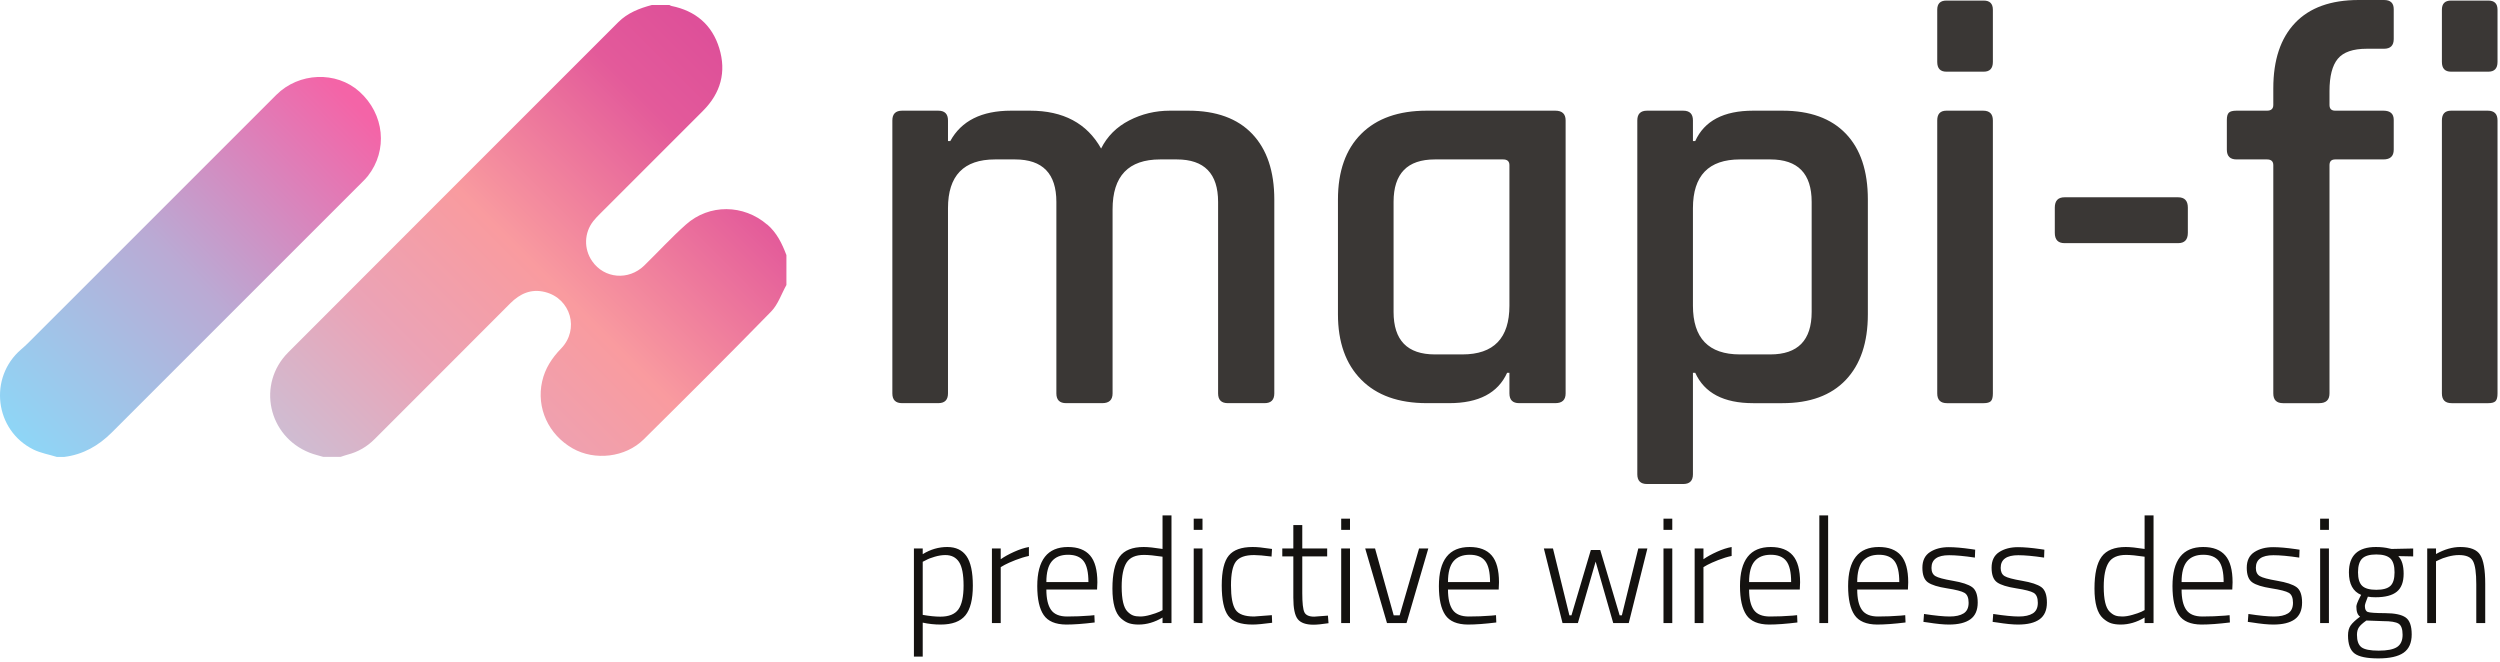
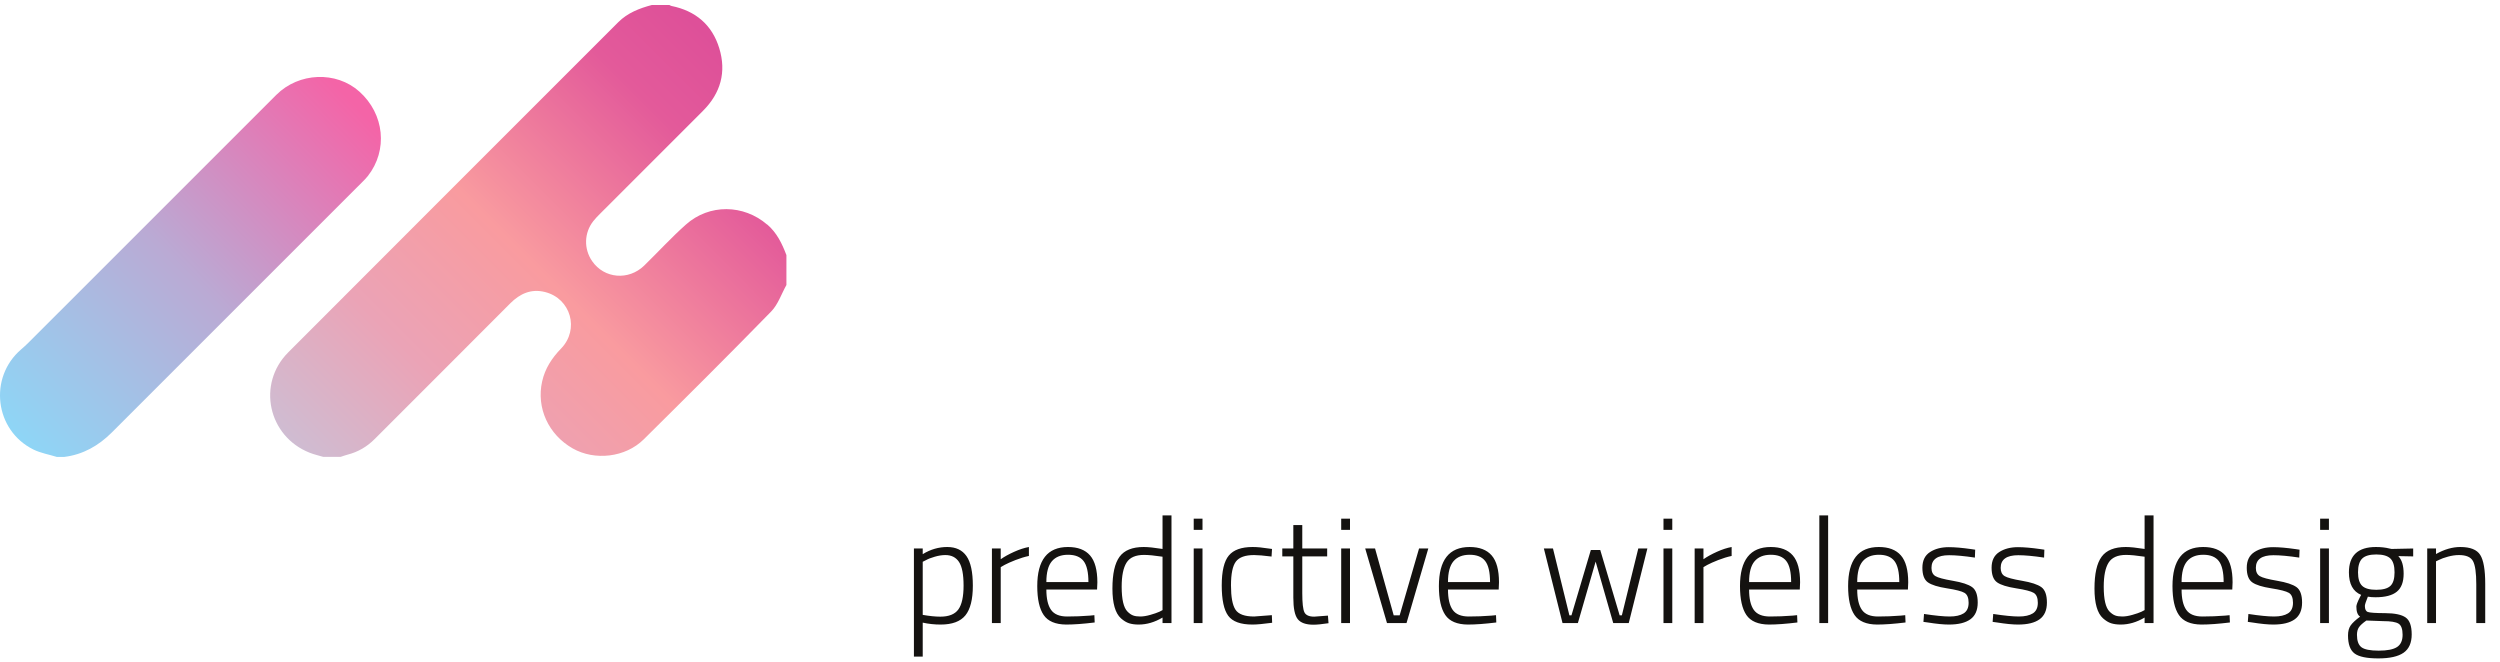
<svg xmlns="http://www.w3.org/2000/svg" width="502" height="133" viewBox="0 0 502 133" fill="none">
-   <path d="M188.398 80.953H181.143C179.836 80.953 179.185 80.302 179.185 78.997V24.182C179.185 22.878 179.836 22.224 181.143 22.224H188.398C189.703 22.224 190.356 22.878 190.356 24.182V28.328H190.815C193.041 24.26 197.109 22.224 203.023 22.224H206.823C213.502 22.224 218.26 24.758 221.101 29.826C222.33 27.367 224.211 25.49 226.744 24.182C229.278 22.878 232.002 22.224 234.922 22.224H238.606C244.208 22.224 248.489 23.779 251.448 26.888C254.401 29.997 255.88 34.393 255.88 40.073V78.997C255.88 80.302 255.226 80.953 253.922 80.953H246.552C245.247 80.953 244.593 80.302 244.593 78.997V40.534C244.593 34.854 241.83 32.013 236.304 32.013H232.963C226.591 32.013 223.406 35.352 223.406 42.031V78.997C223.406 80.302 222.713 80.953 221.333 80.953H214.078C212.771 80.953 212.119 80.302 212.119 78.997V40.534C212.119 34.854 209.356 32.013 203.828 32.013H199.799C193.502 32.013 190.356 35.276 190.356 41.802V78.997C190.356 80.302 189.703 80.953 188.398 80.953ZM303.093 61.378V33.164C303.093 32.398 302.669 32.013 301.825 32.013H288.122C282.596 32.013 279.83 34.854 279.83 40.534V62.643C279.83 68.328 282.596 71.167 288.122 71.167H293.651C299.942 71.167 303.093 67.904 303.093 61.378ZM291 80.953H286.51C280.828 80.953 276.435 79.383 273.325 76.232C270.216 73.086 268.661 68.711 268.661 63.104V40.073C268.661 34.393 270.216 29.997 273.325 26.888C276.435 23.779 280.828 22.224 286.51 22.224H312.304C313.687 22.224 314.377 22.878 314.377 24.182V78.997C314.377 80.305 313.687 80.953 312.304 80.953H305.052C303.744 80.953 303.093 80.305 303.093 78.997V74.852H302.632C300.789 78.922 296.911 80.953 291 80.953ZM349.385 71.167H355.487C361.015 71.167 363.781 68.326 363.781 62.646V40.534C363.781 34.854 361.015 32.013 355.487 32.013H349.385C343.088 32.013 339.942 35.276 339.942 41.802V61.378C339.942 67.904 343.088 71.167 349.385 71.167ZM337.984 97.19H330.729C329.424 97.19 328.771 96.539 328.771 95.234V24.182C328.771 22.878 329.424 22.224 330.729 22.224H337.984C339.289 22.224 339.942 22.878 339.942 24.182V28.328H340.403C342.244 24.26 346.119 22.224 352.034 22.224H357.906C363.435 22.224 367.677 23.76 370.63 26.831C373.586 29.901 375.065 34.315 375.065 40.073V63.104C375.065 68.787 373.586 73.182 370.63 76.292C367.677 79.401 363.435 80.956 357.906 80.956H352.034C346.119 80.956 342.244 78.922 340.403 74.852H339.942V95.234C339.942 96.539 339.289 97.19 337.984 97.19ZM388.997 78.997V24.182C388.997 22.878 389.612 22.224 390.841 22.224H398.211C399.515 22.224 400.169 22.878 400.169 24.182V78.997C400.169 79.766 400.034 80.284 399.765 80.552C399.494 80.82 399.015 80.956 398.325 80.956H390.955C389.648 80.956 388.997 80.305 388.997 78.997ZM388.997 12.435V1.956C388.997 0.729 389.612 0.115 390.841 0.115H398.325C399.552 0.115 400.169 0.729 400.169 1.956V12.435C400.169 13.742 399.552 14.393 398.325 14.393H390.841C389.612 14.393 388.997 13.742 388.997 12.435ZM437.362 48.825H414.562C413.255 48.825 412.604 48.135 412.604 46.753V41.688C412.604 40.305 413.255 39.615 414.562 39.615H437.362C438.666 39.615 439.32 40.305 439.32 41.688V46.753C439.32 48.135 438.666 48.825 437.362 48.825ZM468.914 22.224H478.588C479.971 22.224 480.661 22.841 480.661 24.068V30.055C480.661 31.362 479.971 32.013 478.588 32.013H468.914C468.146 32.013 467.763 32.398 467.763 33.164V78.997C467.763 80.302 467.073 80.956 465.69 80.956H458.435C457.127 80.956 456.479 80.302 456.479 78.997V33.164C456.479 32.398 456.054 32.013 455.211 32.013H449.106C447.802 32.013 447.151 31.362 447.151 30.055V24.068C447.151 23.378 447.284 22.898 447.554 22.628C447.82 22.359 448.341 22.224 449.106 22.224H455.211C456.054 22.224 456.479 21.841 456.479 21.073V17.734C456.479 12.052 457.935 7.677 460.854 4.604C463.771 1.536 468.031 0 473.635 0H478.703C480.008 0 480.661 0.615 480.661 1.841V7.831C480.661 9.135 480.008 9.789 478.703 9.789H475.25C472.484 9.789 470.544 10.461 469.432 11.802C468.317 13.148 467.763 15.315 467.763 18.31V21.073C467.763 21.841 468.146 22.224 468.914 22.224ZM490.333 78.997V24.182C490.333 22.878 490.945 22.224 492.174 22.224H499.544C500.849 22.224 501.502 22.878 501.502 24.182V78.997C501.502 79.766 501.367 80.284 501.099 80.552C500.83 80.82 500.351 80.956 499.659 80.956H492.291C490.984 80.956 490.333 80.305 490.333 78.997ZM490.333 12.435V1.956C490.333 0.729 490.945 0.115 492.174 0.115H499.659C500.888 0.115 501.502 0.729 501.502 1.956V12.435C501.502 13.742 500.888 14.393 499.659 14.393H492.174C490.945 14.393 490.333 13.742 490.333 12.435Z" fill="#3A3735" />
  <path d="M189.835 111.456C189.177 111.456 188.466 111.565 187.708 111.786C186.95 112.005 186.361 112.234 185.942 112.474L185.283 112.805V123.466C186.64 123.703 187.817 123.825 188.817 123.825C190.533 123.825 191.742 123.341 192.44 122.372C193.138 121.404 193.486 119.807 193.486 117.581C193.486 115.354 193.184 113.776 192.575 112.849C191.966 111.919 191.052 111.456 189.835 111.456ZM183.515 131.851V110.138H185.283V111.276C186.841 110.318 188.481 109.838 190.208 109.838C191.934 109.838 193.223 110.448 194.072 111.667C194.921 112.885 195.346 114.865 195.346 117.609C195.346 120.357 194.846 122.341 193.848 123.57C192.848 124.797 191.192 125.411 188.877 125.411C187.638 125.411 186.44 125.281 185.283 125.023V131.851H183.515ZM199.179 125.112V110.138H200.945V112.294C201.684 111.776 202.585 111.276 203.656 110.797C204.723 110.318 205.705 110 206.604 109.838V111.635C205.747 111.815 204.848 112.091 203.908 112.458C202.971 112.828 202.242 113.154 201.723 113.432L200.945 113.883V125.112H199.179ZM210.109 116.875H218.554C218.554 114.901 218.229 113.492 217.58 112.654C216.932 111.815 215.893 111.396 214.466 111.396C213.039 111.396 211.955 111.831 211.216 112.698C210.479 113.568 210.109 114.961 210.109 116.875ZM218.854 123.615L219.752 123.526L219.812 124.992C217.554 125.271 215.648 125.411 214.091 125.411C211.934 125.391 210.429 124.753 209.57 123.495C208.71 122.237 208.281 120.302 208.281 117.685C208.281 112.453 210.338 109.838 214.45 109.838C216.427 109.838 217.906 110.404 218.882 111.531C219.861 112.659 220.351 114.461 220.351 116.937L220.291 118.372H210.109C210.109 120.211 210.424 121.573 211.052 122.461C211.682 123.351 212.757 123.794 214.286 123.794C215.812 123.794 217.335 123.734 218.854 123.615ZM227.523 123.583C227.893 123.724 228.372 123.794 228.96 123.794C229.549 123.794 230.229 123.685 230.997 123.463C231.765 123.245 232.369 123.036 232.809 122.836L233.437 122.508V111.786C231.841 111.547 230.601 111.427 229.723 111.427C228.026 111.427 226.854 111.945 226.205 112.984C225.557 114.021 225.231 115.628 225.231 117.805C225.231 120.359 225.622 122.026 226.401 122.805C226.778 123.185 227.153 123.445 227.523 123.583ZM235.234 103.49V125.112H233.437V124.005C231.859 124.943 230.263 125.411 228.645 125.411C227.906 125.411 227.268 125.325 226.729 125.156C226.19 124.987 225.64 124.654 225.083 124.154C223.945 123.135 223.375 121.143 223.375 118.18C223.375 115.213 223.854 113.083 224.812 111.786C225.77 110.487 227.388 109.838 229.664 109.838C230.541 109.838 231.799 109.969 233.437 110.229V103.49H235.234ZM239.697 110.138H241.463V125.112H239.697V110.138ZM239.697 104.148H241.463V106.396H239.697V104.148ZM251.526 109.838C252.424 109.838 253.492 109.94 254.729 110.138L255.419 110.229L255.328 111.755C253.752 111.557 252.583 111.456 251.825 111.456C250.046 111.456 248.83 111.891 248.171 112.76C247.513 113.628 247.182 115.224 247.182 117.549C247.182 119.878 247.481 121.497 248.08 122.417C248.679 123.336 249.927 123.794 251.825 123.794L255.388 123.523L255.447 125.052C253.671 125.292 252.354 125.411 251.494 125.411C249.119 125.411 247.497 124.823 246.627 123.646C245.76 122.466 245.325 120.44 245.325 117.565C245.325 114.69 245.799 112.685 246.75 111.547C247.697 110.409 249.289 109.838 251.526 109.838ZM266.497 111.726H261.497V119.122C261.497 121.06 261.638 122.325 261.916 122.927C262.197 123.523 262.854 123.823 263.893 123.823L266.648 123.615L266.768 125.141C265.45 125.341 264.442 125.44 263.744 125.44C262.226 125.44 261.174 125.068 260.585 124.318C259.994 123.57 259.7 122.138 259.7 120.021V111.726H257.484V110.138H259.7V105.437H261.497V110.138H266.497V111.726ZM269.312 110.138H271.08V125.112H269.312V110.138ZM269.312 104.148H271.08V106.396H269.312V104.148ZM274.135 110.138H276.111L279.854 123.555H281.052L284.945 110.138H286.802L282.429 125.112H278.507L274.135 110.138ZM290.755 116.875H299.2C299.2 114.901 298.875 113.492 298.226 112.654C297.578 111.815 296.539 111.396 295.111 111.396C293.684 111.396 292.601 111.831 291.861 112.698C291.125 113.568 290.755 114.961 290.755 116.875ZM299.5 123.615L300.398 123.526L300.458 124.992C298.203 125.271 296.296 125.411 294.739 125.411C292.58 125.391 291.075 124.753 290.216 123.495C289.356 122.237 288.929 120.302 288.929 117.685C288.929 112.453 290.984 109.838 295.098 109.838C297.072 109.838 298.552 110.404 299.528 111.531C300.507 112.659 300.997 114.461 300.997 116.937L300.937 118.372H290.755C290.755 120.211 291.07 121.573 291.697 122.461C292.328 123.351 293.406 123.794 294.932 123.794C296.46 123.794 297.981 123.734 299.5 123.615ZM310.01 110.138H311.838L315.132 123.555H315.552L319.442 110.437H321.33L325.223 123.555H325.671L328.968 110.138H330.794L327.052 125.112H323.937L320.403 112.773L316.838 125.112H313.755L310.01 110.138ZM334.028 110.138H335.794V125.112H334.028V110.138ZM334.028 104.148H335.794V106.396H334.028V104.148ZM340.286 125.112V110.138H342.054V112.294C342.791 111.776 343.695 111.276 344.765 110.797C345.83 110.318 346.815 110 347.713 109.838V111.635C346.856 111.815 345.958 112.091 345.018 112.458C344.08 112.828 343.351 113.154 342.833 113.432L342.054 113.883V125.112H340.286ZM351.218 116.875H359.661C359.661 114.901 359.338 113.492 358.687 112.654C358.039 111.815 357.002 111.396 355.575 111.396C354.148 111.396 353.065 111.831 352.325 112.698C351.585 113.568 351.218 114.961 351.218 116.875ZM359.96 123.615L360.859 123.526L360.919 124.992C358.664 125.271 356.757 125.411 355.2 125.411C353.044 125.391 351.536 124.753 350.677 123.495C349.82 122.237 349.39 120.302 349.39 117.685C349.39 112.453 351.447 109.838 355.559 109.838C357.536 109.838 359.013 110.404 359.992 111.531C360.971 112.659 361.458 114.461 361.458 116.937L361.398 118.372H351.218C351.218 120.211 351.531 121.573 352.161 122.461C352.789 123.351 353.867 123.794 355.395 123.794C356.921 123.794 358.445 123.734 359.96 123.615ZM365.322 103.49H367.088V125.112H365.322V103.49ZM372.929 116.875H381.375C381.375 114.901 381.049 113.492 380.401 112.654C379.752 111.815 378.713 111.396 377.286 111.396C375.859 111.396 374.776 111.831 374.036 112.698C373.299 113.568 372.929 114.961 372.929 116.875ZM381.671 123.615L382.572 123.526L382.632 124.992C380.375 125.271 378.468 125.411 376.911 125.411C374.755 125.391 373.247 124.753 372.39 123.495C371.531 122.237 371.101 120.302 371.101 117.685C371.101 112.453 373.158 109.838 377.27 109.838C379.247 109.838 380.723 110.404 381.703 111.531C382.682 112.659 383.169 114.461 383.169 116.937L383.109 118.372H372.929C372.929 120.211 373.244 121.573 373.872 122.461C374.5 123.351 375.58 123.794 377.106 123.794C378.635 123.794 380.156 123.734 381.671 123.615ZM391.377 111.487C389.02 111.487 387.841 112.333 387.841 114.031C387.841 114.81 388.101 115.359 388.619 115.677C389.14 115.997 390.312 116.312 392.14 116.622C393.966 116.932 395.252 117.357 396.002 117.893C396.752 118.435 397.125 119.466 397.125 120.995C397.125 122.521 396.638 123.641 395.658 124.349C394.679 125.057 393.242 125.411 391.346 125.411C390.247 125.411 388.83 125.271 387.093 124.992L386.223 124.872L386.343 123.284C388.58 123.625 390.299 123.794 391.497 123.794C392.695 123.794 393.627 123.583 394.296 123.167C394.966 122.747 395.299 122.036 395.299 121.039C395.299 120.042 395.026 119.378 394.473 119.047C393.927 118.719 392.75 118.414 390.942 118.135C389.135 117.854 387.861 117.456 387.122 116.937C386.385 116.417 386.015 115.44 386.015 114.003C386.015 112.565 386.526 111.516 387.544 110.857C388.559 110.198 389.817 109.87 391.315 109.87C392.515 109.87 394.01 110 395.807 110.258L396.617 110.378L396.557 111.966C394.419 111.646 392.695 111.487 391.377 111.487ZM405.27 111.487C402.916 111.487 401.736 112.333 401.736 114.031C401.736 114.81 401.997 115.359 402.515 115.677C403.036 115.997 404.208 116.312 406.036 116.622C407.861 116.932 409.148 117.357 409.898 117.893C410.645 118.435 411.02 119.466 411.02 120.995C411.02 122.521 410.531 123.641 409.554 124.349C408.575 125.057 407.138 125.411 405.242 125.411C404.143 125.411 402.726 125.271 400.989 124.992L400.119 124.872L400.239 123.284C402.476 123.625 404.192 123.794 405.39 123.794C406.588 123.794 407.52 123.583 408.19 123.167C408.859 122.747 409.195 122.036 409.195 121.039C409.195 120.042 408.919 119.378 408.369 119.047C407.82 118.719 406.643 118.414 404.838 118.135C403.031 117.854 401.757 117.456 401.018 116.937C400.281 116.417 399.911 115.44 399.911 114.003C399.911 112.565 400.419 111.516 401.437 110.857C402.455 110.198 403.713 109.87 405.21 109.87C406.408 109.87 407.906 110 409.703 110.258L410.51 110.378L410.453 111.966C408.315 111.646 406.588 111.487 405.27 111.487ZM424.721 123.583C425.091 123.724 425.567 123.794 426.158 123.794C426.747 123.794 427.427 123.685 428.195 123.463C428.963 123.245 429.567 123.036 430.005 122.836L430.635 122.508V111.786C429.039 111.547 427.799 111.427 426.921 111.427C425.223 111.427 424.052 111.945 423.403 112.984C422.755 114.021 422.429 115.628 422.429 117.805C422.429 120.359 422.817 122.026 423.596 122.805C423.976 123.185 424.351 123.445 424.721 123.583ZM432.432 103.49V125.112H430.635V124.005C429.057 124.943 427.46 125.411 425.843 125.411C425.104 125.411 424.466 125.325 423.927 125.156C423.388 124.987 422.838 124.654 422.281 124.154C421.143 123.135 420.572 121.143 420.572 118.18C420.572 115.213 421.052 113.083 422.01 111.786C422.968 110.487 424.585 109.838 426.861 109.838C427.739 109.838 428.997 109.969 430.635 110.229V103.49H432.432ZM438.062 116.875H446.507C446.507 114.901 446.182 113.492 445.533 112.654C444.885 111.815 443.846 111.396 442.419 111.396C440.992 111.396 439.908 111.831 439.169 112.698C438.432 113.568 438.062 114.961 438.062 116.875ZM446.804 123.615L447.705 123.526L447.765 124.992C445.507 125.271 443.601 125.411 442.044 125.411C439.888 125.391 438.38 124.753 437.523 123.495C436.664 122.237 436.234 120.302 436.234 117.685C436.234 112.453 438.291 109.838 442.403 109.838C444.38 109.838 445.856 110.404 446.835 111.531C447.815 112.659 448.302 114.461 448.302 116.937L448.242 118.372H438.062C438.062 120.211 438.377 121.573 439.005 122.461C439.632 123.351 440.713 123.794 442.239 123.794C443.768 123.794 445.289 123.734 446.804 123.615ZM456.51 111.487C454.153 111.487 452.976 112.333 452.976 114.031C452.976 114.81 453.234 115.359 453.755 115.677C454.273 115.997 455.445 116.312 457.273 116.622C459.101 116.932 460.388 117.357 461.135 117.893C461.885 118.435 462.257 119.466 462.257 120.995C462.257 122.521 461.77 123.641 460.791 124.349C459.812 125.057 458.377 125.411 456.479 125.411C455.382 125.411 453.963 125.271 452.226 124.992L451.359 124.872L451.479 123.284C453.713 123.625 455.432 123.794 456.63 123.794C457.828 123.794 458.76 123.583 459.429 123.167C460.098 122.747 460.432 122.036 460.432 121.039C460.432 120.042 460.158 119.378 459.609 119.047C459.059 118.719 457.882 118.414 456.075 118.135C454.268 117.854 452.994 117.456 452.257 116.937C451.518 116.417 451.148 115.44 451.148 114.003C451.148 112.565 451.658 111.516 452.677 110.857C453.695 110.198 454.953 109.87 456.45 109.87C457.648 109.87 459.145 110 460.94 110.258L461.75 110.378L461.69 111.966C459.554 111.646 457.828 111.487 456.51 111.487ZM465.882 110.138H467.648V125.112H465.882V110.138ZM465.882 104.148H467.648V106.396H465.882V104.148ZM473.489 114.914C473.489 116.203 473.768 117.112 474.328 117.641C474.885 118.169 475.83 118.432 477.158 118.432C478.484 118.432 479.427 118.174 479.987 117.654C480.546 117.135 480.825 116.224 480.825 114.914C480.825 113.607 480.546 112.685 479.987 112.146C479.427 111.607 478.484 111.336 477.158 111.336C475.83 111.336 474.885 111.612 474.328 112.159C473.768 112.708 473.489 113.628 473.489 114.914ZM473.278 127.479C473.278 128.677 473.578 129.505 474.177 129.963C474.776 130.422 475.934 130.651 477.651 130.651C479.367 130.651 480.596 130.406 481.335 129.919C482.072 129.43 482.442 128.612 482.442 127.463C482.442 126.315 482.171 125.57 481.635 125.232C481.093 124.893 480.067 124.724 478.549 124.724L475.166 124.601C474.427 125.122 473.927 125.575 473.669 125.966C473.408 126.354 473.278 126.859 473.278 127.479ZM484.27 127.388C484.27 129.086 483.723 130.312 482.638 131.07C481.549 131.831 479.856 132.208 477.562 132.208C475.265 132.208 473.677 131.88 472.799 131.221C471.921 130.562 471.481 129.354 471.481 127.596C471.481 126.76 471.661 126.086 472.02 125.575C472.38 125.068 473.01 124.484 473.908 123.823C473.408 123.505 473.158 122.825 473.158 121.789C473.158 121.469 473.398 120.841 473.877 119.901L474.117 119.453C472.479 118.773 471.661 117.266 471.661 114.93C471.661 111.536 473.468 109.838 477.083 109.838C478.101 109.838 479 109.94 479.778 110.138L480.226 110.229L484.567 110.138V111.726L481.575 111.667C482.291 112.385 482.651 113.568 482.651 115.213C482.651 116.862 482.197 118.06 481.289 118.807C480.382 119.557 478.947 119.93 476.992 119.93C476.414 119.93 475.903 119.891 475.466 119.812C475.065 120.789 474.867 121.409 474.867 121.669C474.867 122.325 475.059 122.732 475.45 122.88C475.838 123.031 477.002 123.112 478.94 123.12C480.875 123.13 482.247 123.419 483.057 123.99C483.864 124.557 484.27 125.69 484.27 127.388ZM489.151 125.112H487.385V110.138H489.151V111.247C490.828 110.31 492.455 109.838 494.031 109.838C496.028 109.838 497.362 110.37 498.028 111.427C498.697 112.484 499.033 114.422 499.033 117.237V125.112H497.237V117.325C497.237 115.031 497.018 113.479 496.578 112.669C496.138 111.859 495.2 111.456 493.763 111.456C493.062 111.456 492.33 111.562 491.562 111.771C490.794 111.982 490.197 112.195 489.778 112.414L489.151 112.713V125.112Z" fill="#141210" />
  <path d="M154.053 45.1C149.303 41.01 142.413 40.91 137.723 45.1C134.803 47.7 132.153 50.6 129.353 53.33C126.213 56.38 121.323 55.95 118.903 52.44C117.203 49.98 117.283 46.76 119.133 44.4C119.543 43.88 120.013 43.4 120.483 42.93C127.373 36.04 134.253 29.14 141.153 22.26C144.723 18.7 145.893 14.45 144.423 9.67C142.983 4.98 139.673 2.18 134.843 1.2C134.693 1.17 134.553 1.07 134.403 1H130.903C128.393 1.67 126.023 2.58 124.133 4.47C102.043 26.57 79.933 48.64 57.873 70.76C51.543 77.11 53.833 87.61 62.183 90.91C63.063 91.26 63.993 91.47 64.903 91.74H68.403C68.863 91.59 69.323 91.41 69.803 91.29C71.913 90.75 73.713 89.69 75.243 88.15C84.313 79.07 93.403 70.01 102.453 60.92C104.423 58.94 106.683 57.94 109.443 58.64C114.623 59.94 116.393 66.15 112.663 69.99C110.823 71.89 109.443 73.99 108.863 76.59C107.673 81.89 110.113 87.26 114.993 90.04C119.423 92.56 125.573 91.87 129.253 88.23C137.843 79.73 146.403 71.21 154.843 62.56C156.233 61.14 156.903 59.02 157.913 57.23V51.23C157.043 48.92 155.993 46.74 154.063 45.08L154.053 45.1Z" fill="url(#paint0_linear_1251_1477)" />
  <path d="M73.853 35.36C77.933 30.17 77.203 22.89 72.153 18.38C67.503 14.23 60.013 14.52 55.483 19.05C38.893 35.63 22.313 52.21 5.723 68.8C5.253 69.27 4.753 69.72 4.253 70.15C-2.337 75.8 -1.077 86.41 6.703 90.26C8.153 90.98 9.833 91.26 11.403 91.75H12.903C16.693 91.28 19.813 89.48 22.463 86.83C39.203 70.11 55.933 53.37 72.663 36.64C73.073 36.23 73.493 35.82 73.853 35.36Z" fill="url(#paint1_linear_1251_1477)" />
  <defs>
    <linearGradient id="paint0_linear_1251_1477" x1="68.263" y1="104.73" x2="164.373" y2="8.77" gradientUnits="userSpaceOnUse">
      <stop stop-color="#CBC0D6" />
      <stop offset="0.25" stop-color="#EBA3B6" />
      <stop offset="0.47" stop-color="#F99B9F" />
      <stop offset="0.76" stop-color="#E35A9A" />
      <stop offset="1" stop-color="#DA4898" />
    </linearGradient>
    <linearGradient id="paint1_linear_1251_1477" x1="1.353" y1="89.3" x2="71.653" y2="21.36" gradientUnits="userSpaceOnUse">
      <stop stop-color="#8CD8F8" />
      <stop offset="0.51" stop-color="#BAAAD4" />
      <stop offset="1" stop-color="#F464A7" />
    </linearGradient>
  </defs>
</svg>